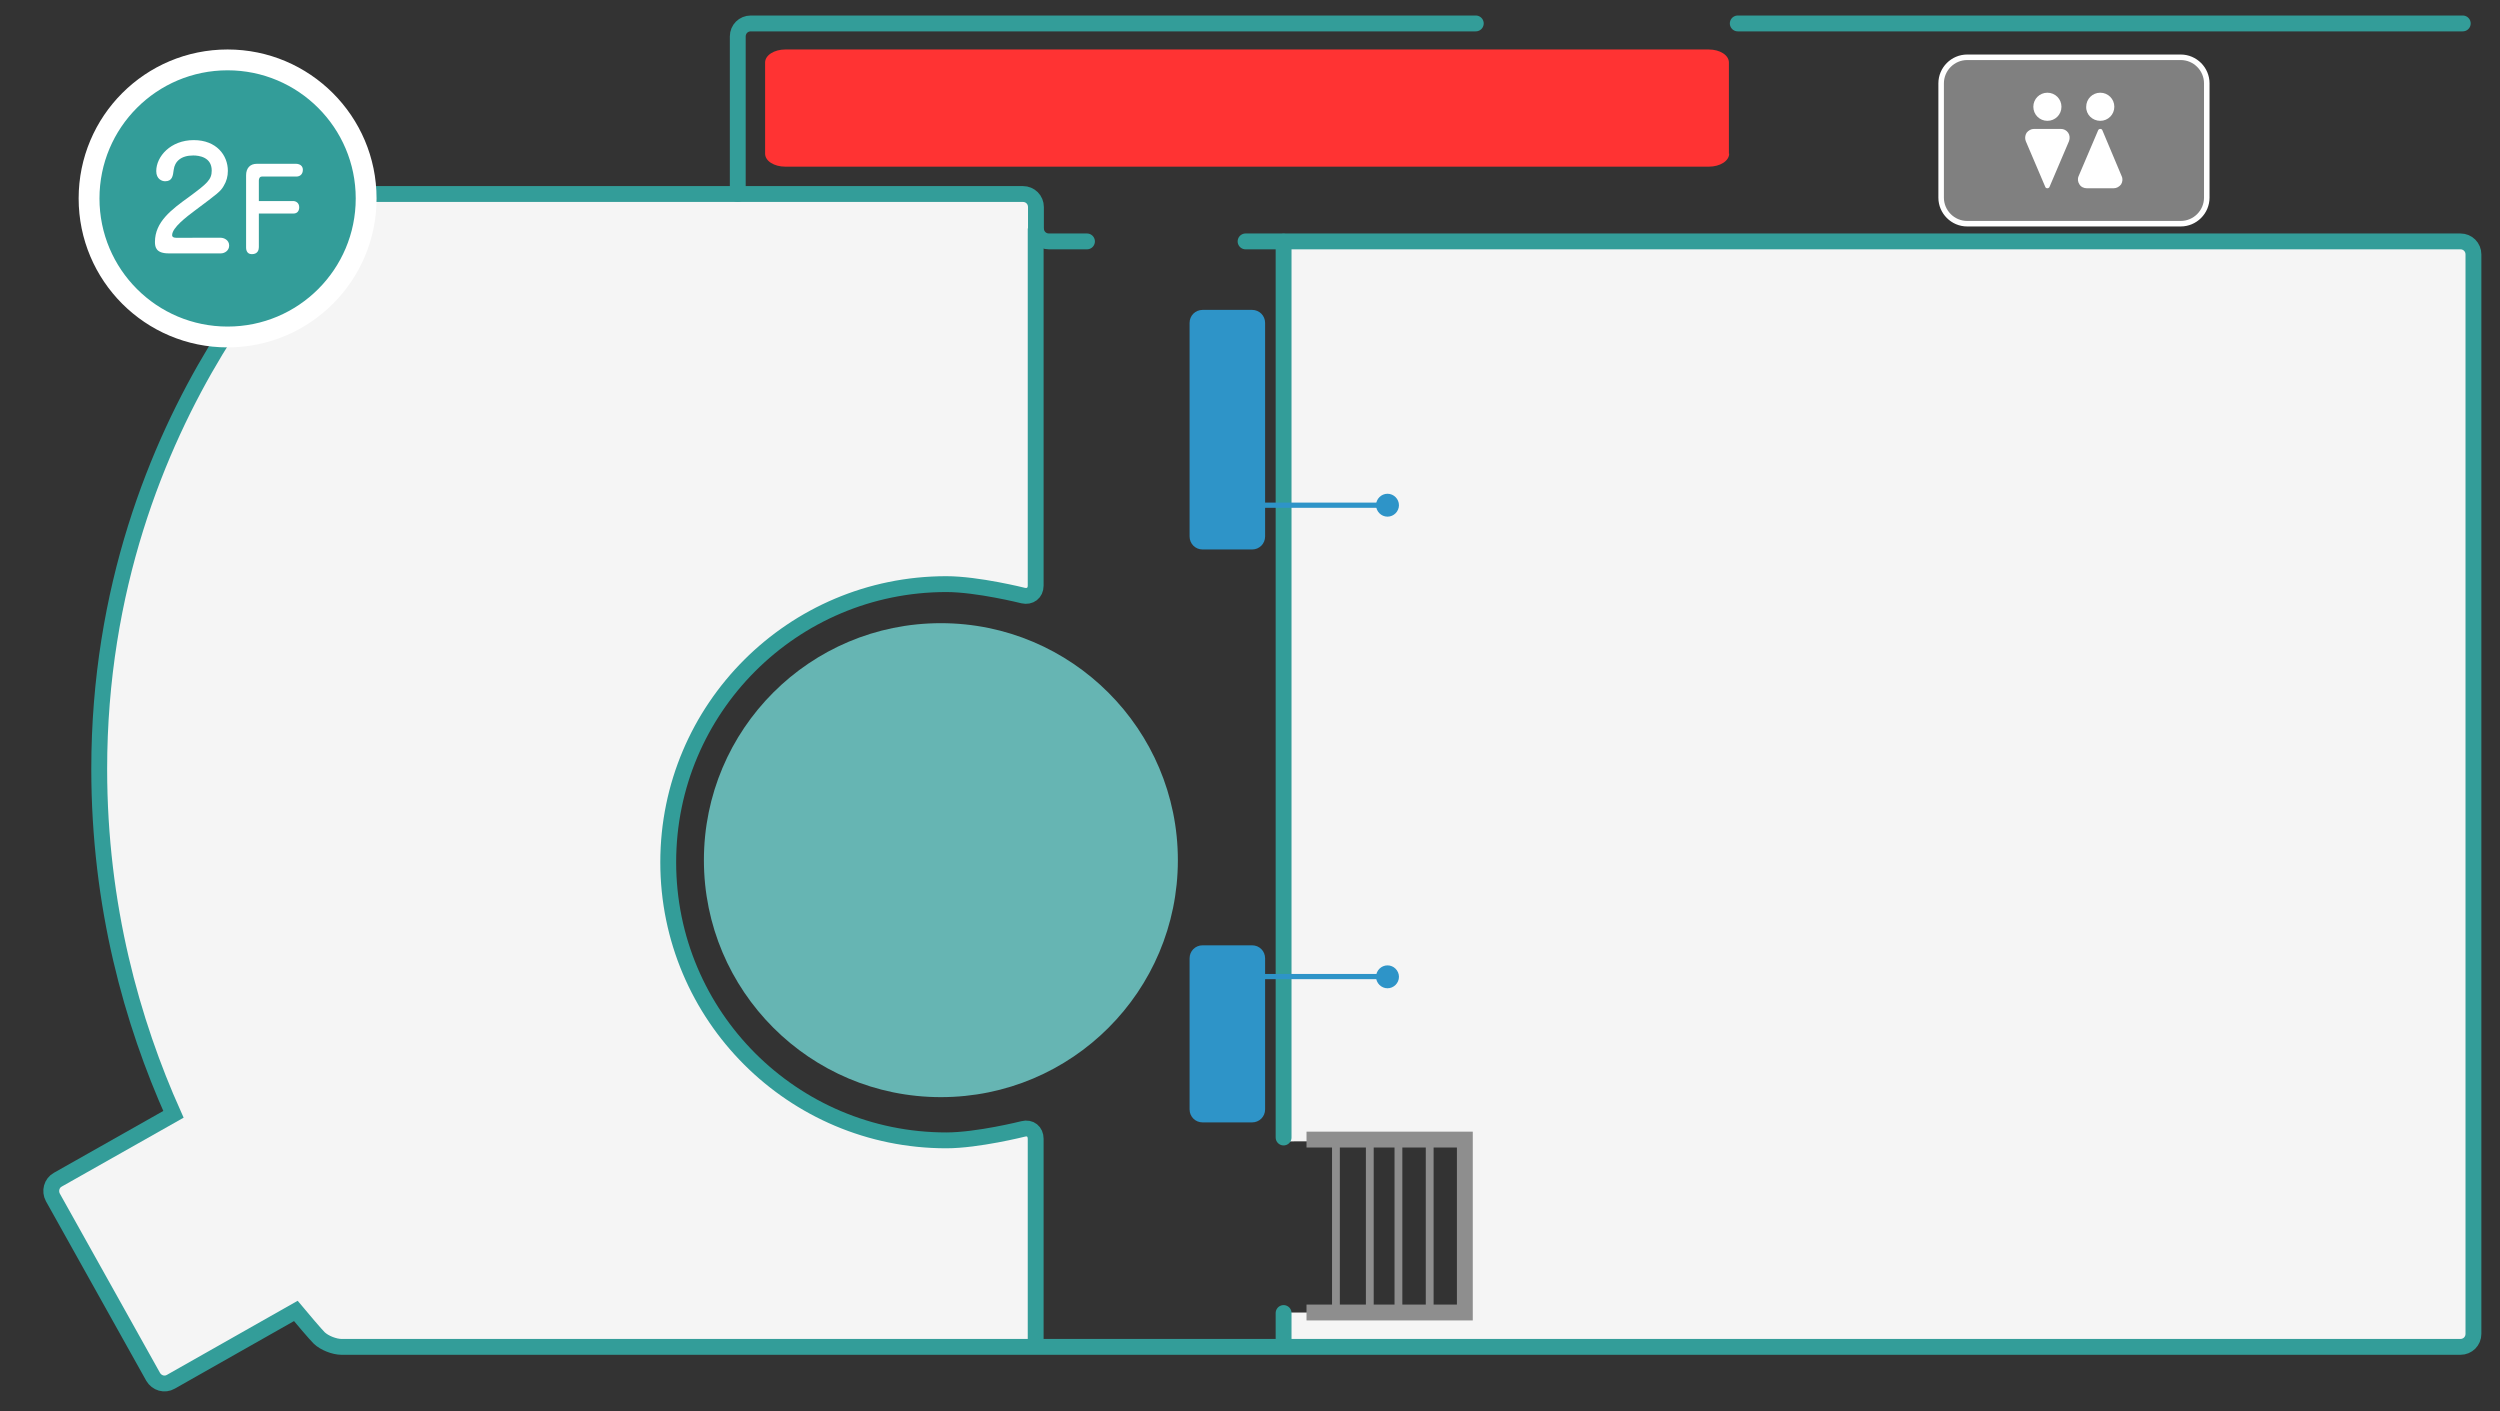
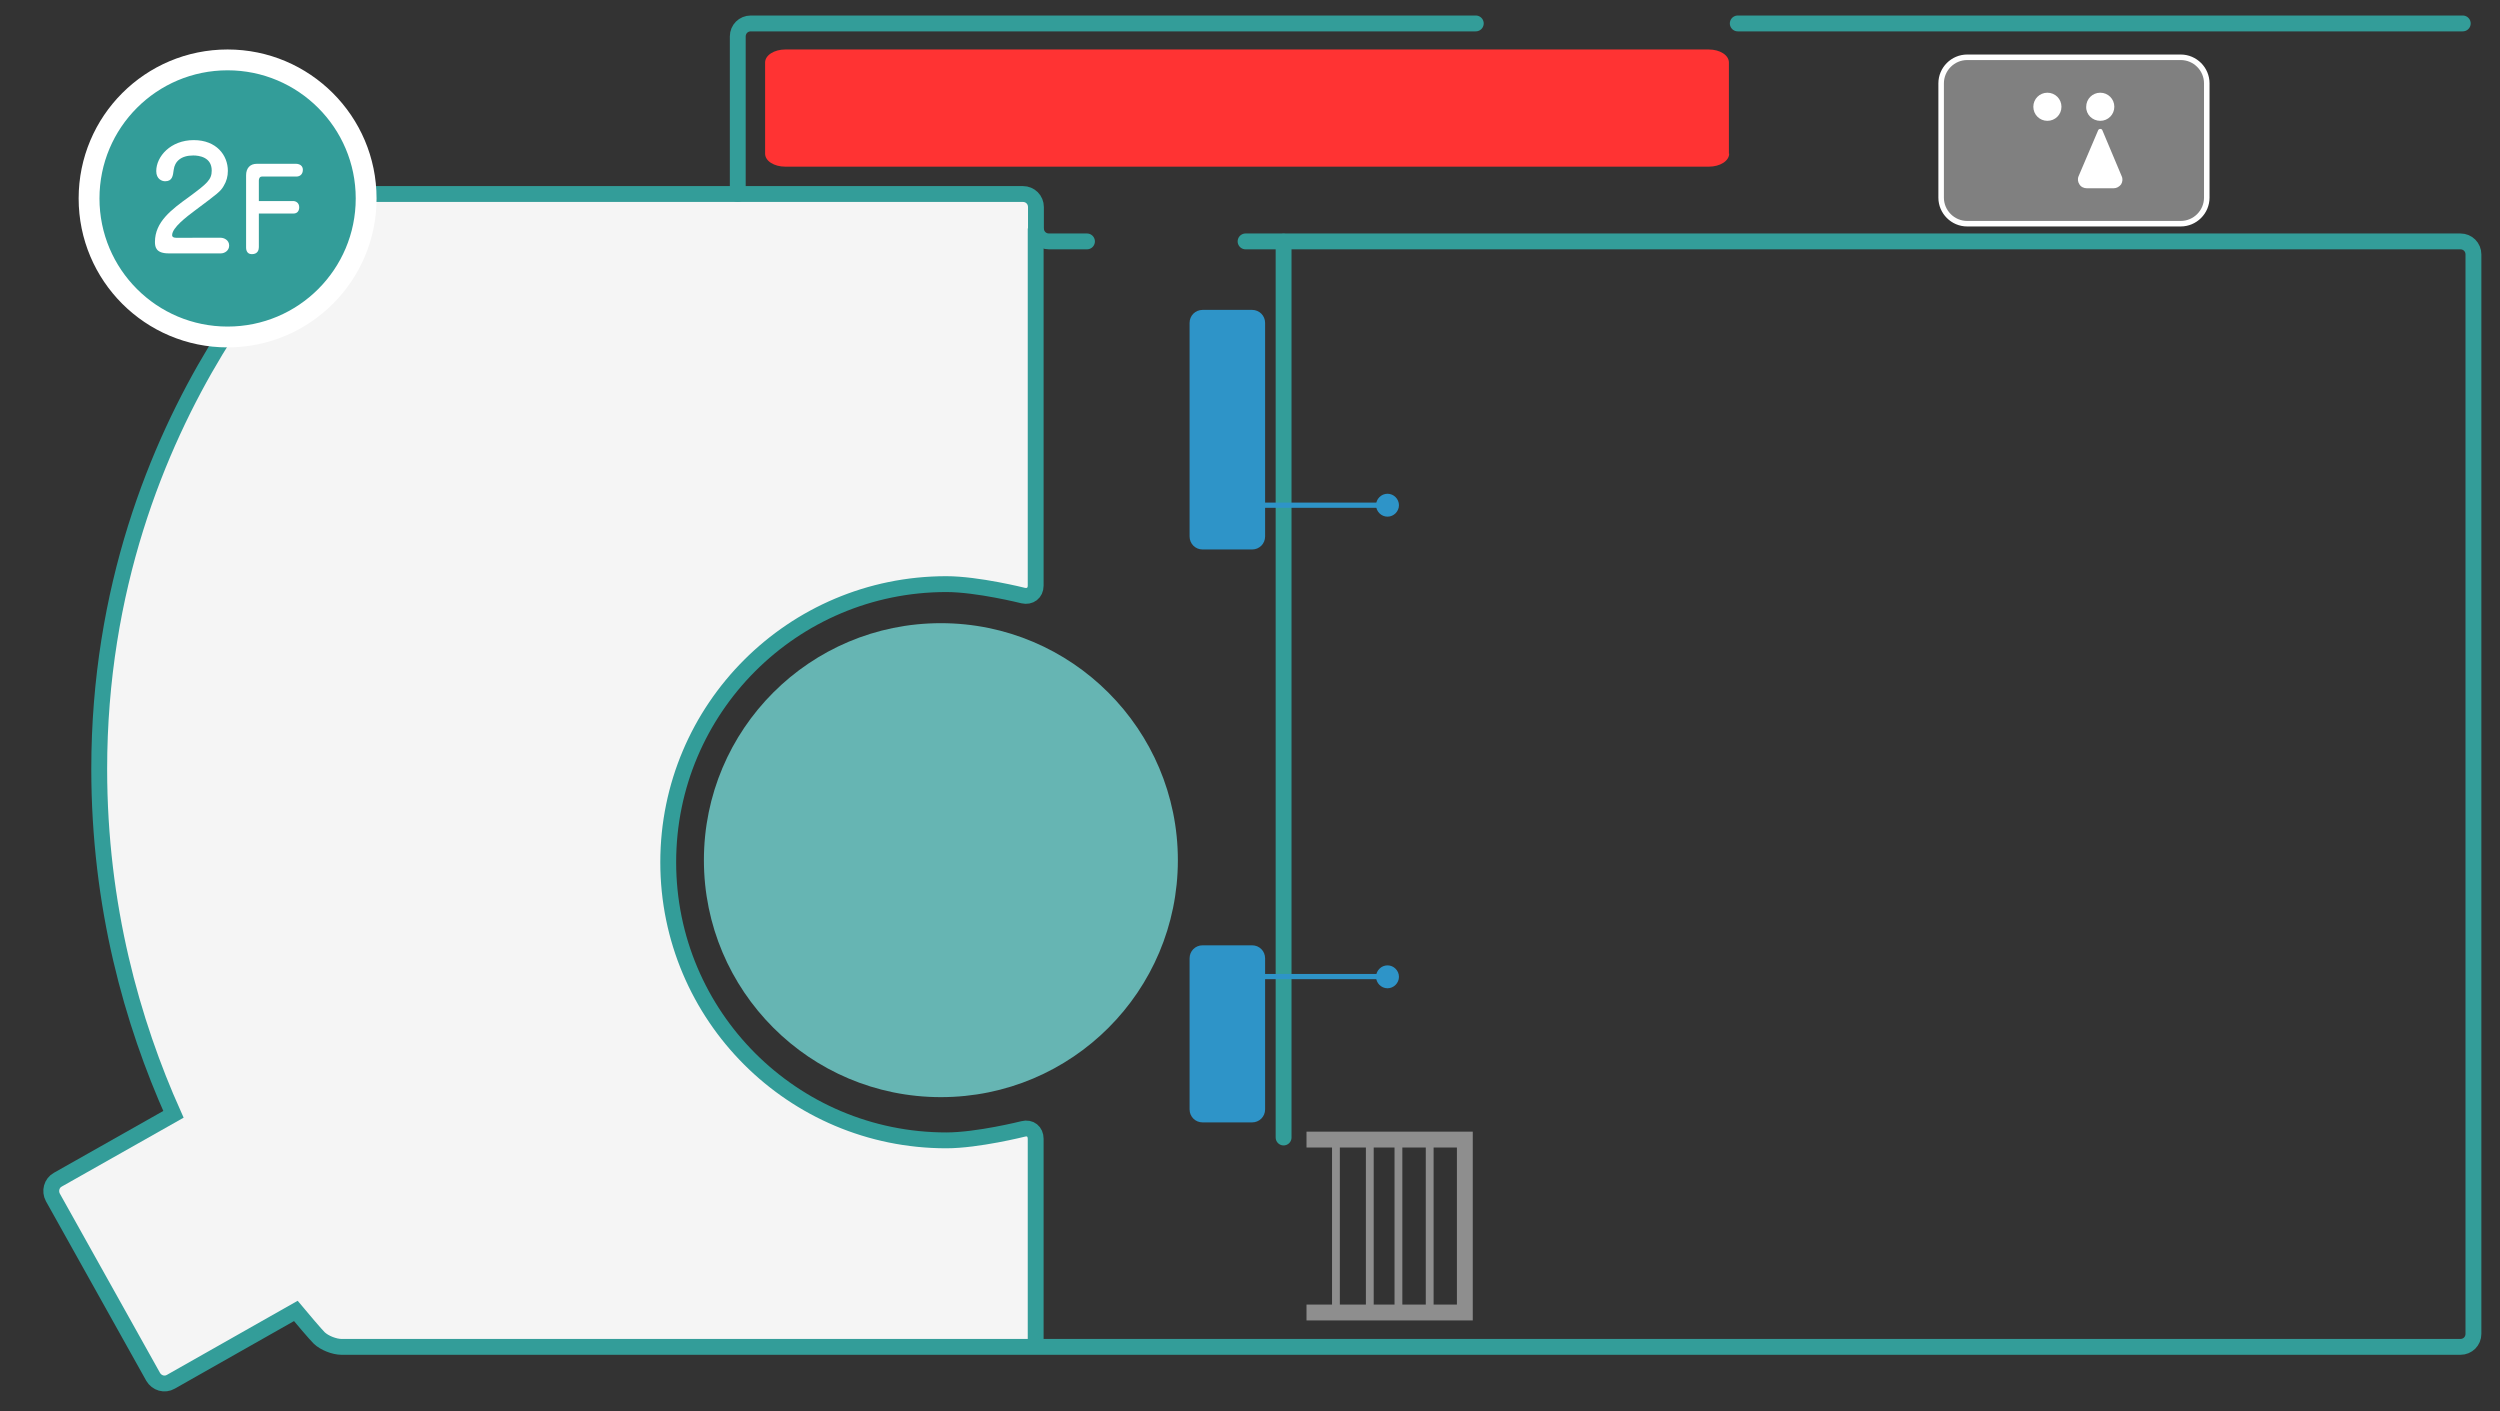
<svg xmlns="http://www.w3.org/2000/svg" version="1.1" id="レイヤー_1" x="0px" y="0px" viewBox="0 0 960 542" style="enable-background:new 0 0 960 542;" xml:space="preserve">
  <rect x="0" y="0" width="960" height="542" fill="#333333" stroke="none" />
  <style type="text/css">
	.st0{display:none;}
	.st1{fill:#F5F5F5;}
	.st2{fill:#808080;}
	.st3{fill:none;stroke:#FFFFFF;stroke-width:2.121;stroke-miterlimit:10;}
	.st4{fill:#66B5B3;}
	.st5{fill:none;stroke:#339D99;stroke-width:6.089;stroke-linecap:round;stroke-miterlimit:10;}
	.st6{fill:none;stroke:#339D99;stroke-width:6.089;stroke-miterlimit:10;}
	.st7{fill:none;stroke:#8E8E8E;stroke-width:3;stroke-miterlimit:10;}
	.st8{fill:#2E94C8;}
	.st9{fill:none;stroke:#2E94C8;stroke-width:2;stroke-miterlimit:10;}
	.st10{fill:#FF3333;}
	.st11{fill:#FFFFFF;}
	.st12{fill:#339D99;stroke:#FFFFFF;stroke-width:8;stroke-miterlimit:10;}
	.st13{fill:none;stroke:#8E8E8E;stroke-width:6.089;stroke-miterlimit:10;}
</style>
  <g id="記録">
    <g id="base">
	</g>
  </g>
  <g id="SP_display">
    <g id="sp-guid" class="st0">
	</g>
  </g>
  <g id="PC_display">
    <g id="pc-guid">
	</g>
  </g>
  <g id="ワイヤー">
</g>
-   <polygon class="st1" points="949.5,518 493.5,518 493.5,504 561.5,504 560.8,438 493.5,438.3 493.5,94 949.5,94 " />
  <path class="st1" d="M396.5,518h-270L114,505l-51,27l-44-76l47.5-29c0,0-48.3-96.7-22.3-196s81.3-156,81.3-156h271v152.5  c0,0-139.5-26.5-139.5,112.5c23.5,124.5,139.5,93.5,139.5,93.5V518z" />
  <g>
    <path class="st2" d="M847.4,75.9c0,5.5-4.5,10-10,10h-82c-5.5,0-10-4.5-10-10V32c0-5.5,4.5-10,10-10h82c5.5,0,10,4.5,10,10V75.9z" />
    <path class="st3" d="M847.4,75.9c0,5.5-4.5,10-10,10h-82c-5.5,0-10-4.5-10-10V32c0-5.5,4.5-10,10-10h82c5.5,0,10,4.5,10,10V75.9z" />
  </g>
  <path class="st4" d="M452.3,330.3c0,50.3-40.7,91-91,91s-91-40.8-91-91c0-50.3,40.7-91,91-91C411.5,239.3,452.3,280.1,452.3,330.3z" />
  <g>
    <line class="st5" x1="492.9" y1="436.8" x2="492.9" y2="92.8" />
  </g>
  <g>
-     <line class="st5" x1="492.9" y1="516.6" x2="492.9" y2="504.2" />
-   </g>
+     </g>
  <g>
    <path class="st6" d="M397.7,87.7v137.2c0,2.8-2.2,4.4-4.8,3.8c0,0-17.5-4.4-29.5-4.4c-59,0-106.8,47.8-106.8,106.8   s47.8,106.8,106.8,106.8c12,0,29.5-4.4,29.5-4.4c2.7-0.7,4.8,1,4.8,3.8v79.5" />
  </g>
  <g>
    <g>
      <g>
        <path class="st5" d="M478.3,92.7h466.5c2.8,0,5,2.2,5,5v414.5c0,2.8-2.2,5-5,5H131.2c-2.8,0-6.6-1.5-8.6-3.4c0,0-1.4-1.3-9-10.4     l-48,27.2c-2.4,1.4-5.4,0.5-6.8-1.9l-38.5-68.9c-1.3-2.4-0.5-5.5,1.9-6.8l44.4-25.1C50.8,392.6,38.1,348,38.1,295.3     c0-138.8,89.5-217.5,89.5-217.5c2.1-1.8,6-3.3,8.8-3.3h256.4c2.8,0,5,2.2,5,5v8.2c0,2.8,2.2,5,5,5h14.6" />
      </g>
    </g>
  </g>
  <g>
    <path class="st5" d="M283.3,74.5V14c0-2.8,2.2-5,5-5h278.4" />
  </g>
  <path class="st5" d="M667.3,9h278.4" />
  <line class="st7" x1="549" y1="502" x2="549" y2="439" />
  <line class="st7" x1="537" y1="502" x2="537" y2="439" />
  <line class="st7" x1="526" y1="502" x2="526" y2="439" />
  <line class="st7" x1="513" y1="502" x2="513" y2="439" />
  <g>
    <path class="st8" d="M456.8,206c0,2.8,2.2,5,5,5h19c2.8,0,5-2.2,5-5v-82c0-2.8-2.2-5-5-5h-19c-2.8,0-5,2.2-5,5V206z" />
  </g>
  <g>
    <path class="st8" d="M456.8,426c0,2.8,2.2,5,5,5h19c2.8,0,5-2.2,5-5v-58c0-2.8-2.2-5-5-5h-19c-2.8,0-5,2.2-5,5V426z" />
  </g>
  <line class="st9" x1="533.5" y1="194" x2="485.5" y2="194" />
  <line class="st9" x1="533.5" y1="375" x2="485.5" y2="375" />
  <path class="st8" d="M537.2,194c0,2.4-2,4.4-4.4,4.4s-4.4-2-4.4-4.4s2-4.4,4.4-4.4S537.2,191.6,537.2,194z" />
  <path class="st8" d="M537.2,375.1c0,2.4-2,4.4-4.4,4.4s-4.4-2-4.4-4.4s2-4.4,4.4-4.4S537.2,372.7,537.2,375.1z" />
  <g>
    <path class="st10" d="M664,59c0,2.8-3.5,5-7.8,5H301.6c-4.4,0-7.8-2.2-7.8-5V24c0-2.8,3.5-5,7.8-5h354.5c4.4,0,7.8,2.2,7.8,5V59z" />
  </g>
  <g>
    <path class="st11" d="M806.5,46.4c3,0,5.4-2.4,5.4-5.4s-2.4-5.4-5.4-5.4s-5.4,2.4-5.4,5.4C801,44,803.5,46.4,806.5,46.4z" />
    <path class="st11" d="M786.2,46.4c3,0,5.4-2.4,5.4-5.4s-2.4-5.4-5.4-5.4s-5.4,2.4-5.4,5.4S783.2,46.4,786.2,46.4z" />
    <path class="st11" d="M814.7,67.6L807.3,50c-0.1-0.3-0.4-0.5-0.8-0.5c-0.3,0-0.7,0.2-0.8,0.5l-7.5,17.6c-0.5,1.1-0.3,2.3,0.3,3.2   c0.6,1,1.7,1.5,2.9,1.5h5.1h5.1c1.2,0,2.2-0.6,2.9-1.5C815.1,69.8,815.2,68.6,814.7,67.6z" />
-     <path class="st11" d="M791.3,49.5h-5.1h-5.1c-1.2,0-2.2,0.6-2.9,1.5c-0.6,1-0.7,2.2-0.3,3.2l7.5,17.6c0.1,0.3,0.4,0.5,0.8,0.5   c0.3,0,0.7-0.2,0.8-0.5l7.5-17.6c0.4-1.1,0.3-2.3-0.3-3.2C793.5,50,792.5,49.5,791.3,49.5z" />
  </g>
  <path class="st12" d="M140.6,76.2c0,29.4-23.8,53.2-53.2,53.2s-53.2-23.8-53.2-53.2C34.2,46.8,58,23,87.4,23  C116.7,23,140.6,46.8,140.6,76.2z" />
  <g>
    <path class="st11" d="M84.8,91.3c1.1,0,3.2,0.8,3.2,3c0,1.9-1.7,3-3.2,3h-20c-4.8,0-5.3-2.3-5.3-4.4c0-7.7,6.3-12.4,13.1-17.3   c6.9-5.1,8.7-6.6,8.7-10.1c0-5.2-4.9-5.8-7.1-5.8c-4.7,0-7.1,2.3-7.5,5.5c-0.3,2.3-0.5,4.4-3.3,4.4c-1.2,0-3.4-0.8-3.4-3.9   c0-5.6,5.5-11.9,14.4-11.9c8.7,0,13.1,5.8,13.1,11.8c0,2.1-0.5,4-1.6,5.8c-1.2,2.1-2.3,2.9-11,9.4c-3.2,2.4-8.8,6.6-8.8,9.5   c0,0.8,0.8,1,1.5,1L84.8,91.3L84.8,91.3z" />
    <path class="st11" d="M99.4,94.9c0,0.9-0.3,2.7-2.7,2.7c-2.2,0-2.2-2.2-2.2-2.5V67.3c0-2.7,1.5-4.4,4.1-4.4h15.1   c0.1,0,2.6,0,2.6,2.3c0,1.7-1.1,2.6-2.5,2.6h-13.2c-0.9,0-1.2,0.8-1.2,1.5v7.9h13.2c0.9,0,2.3,0.6,2.3,2.4c0,1.2-0.6,2.4-2.2,2.4   H99.4V94.9z" />
  </g>
  <polyline class="st13" points="501.7,504 562.5,504 562.5,437.6 501.7,437.6 " />
</svg>